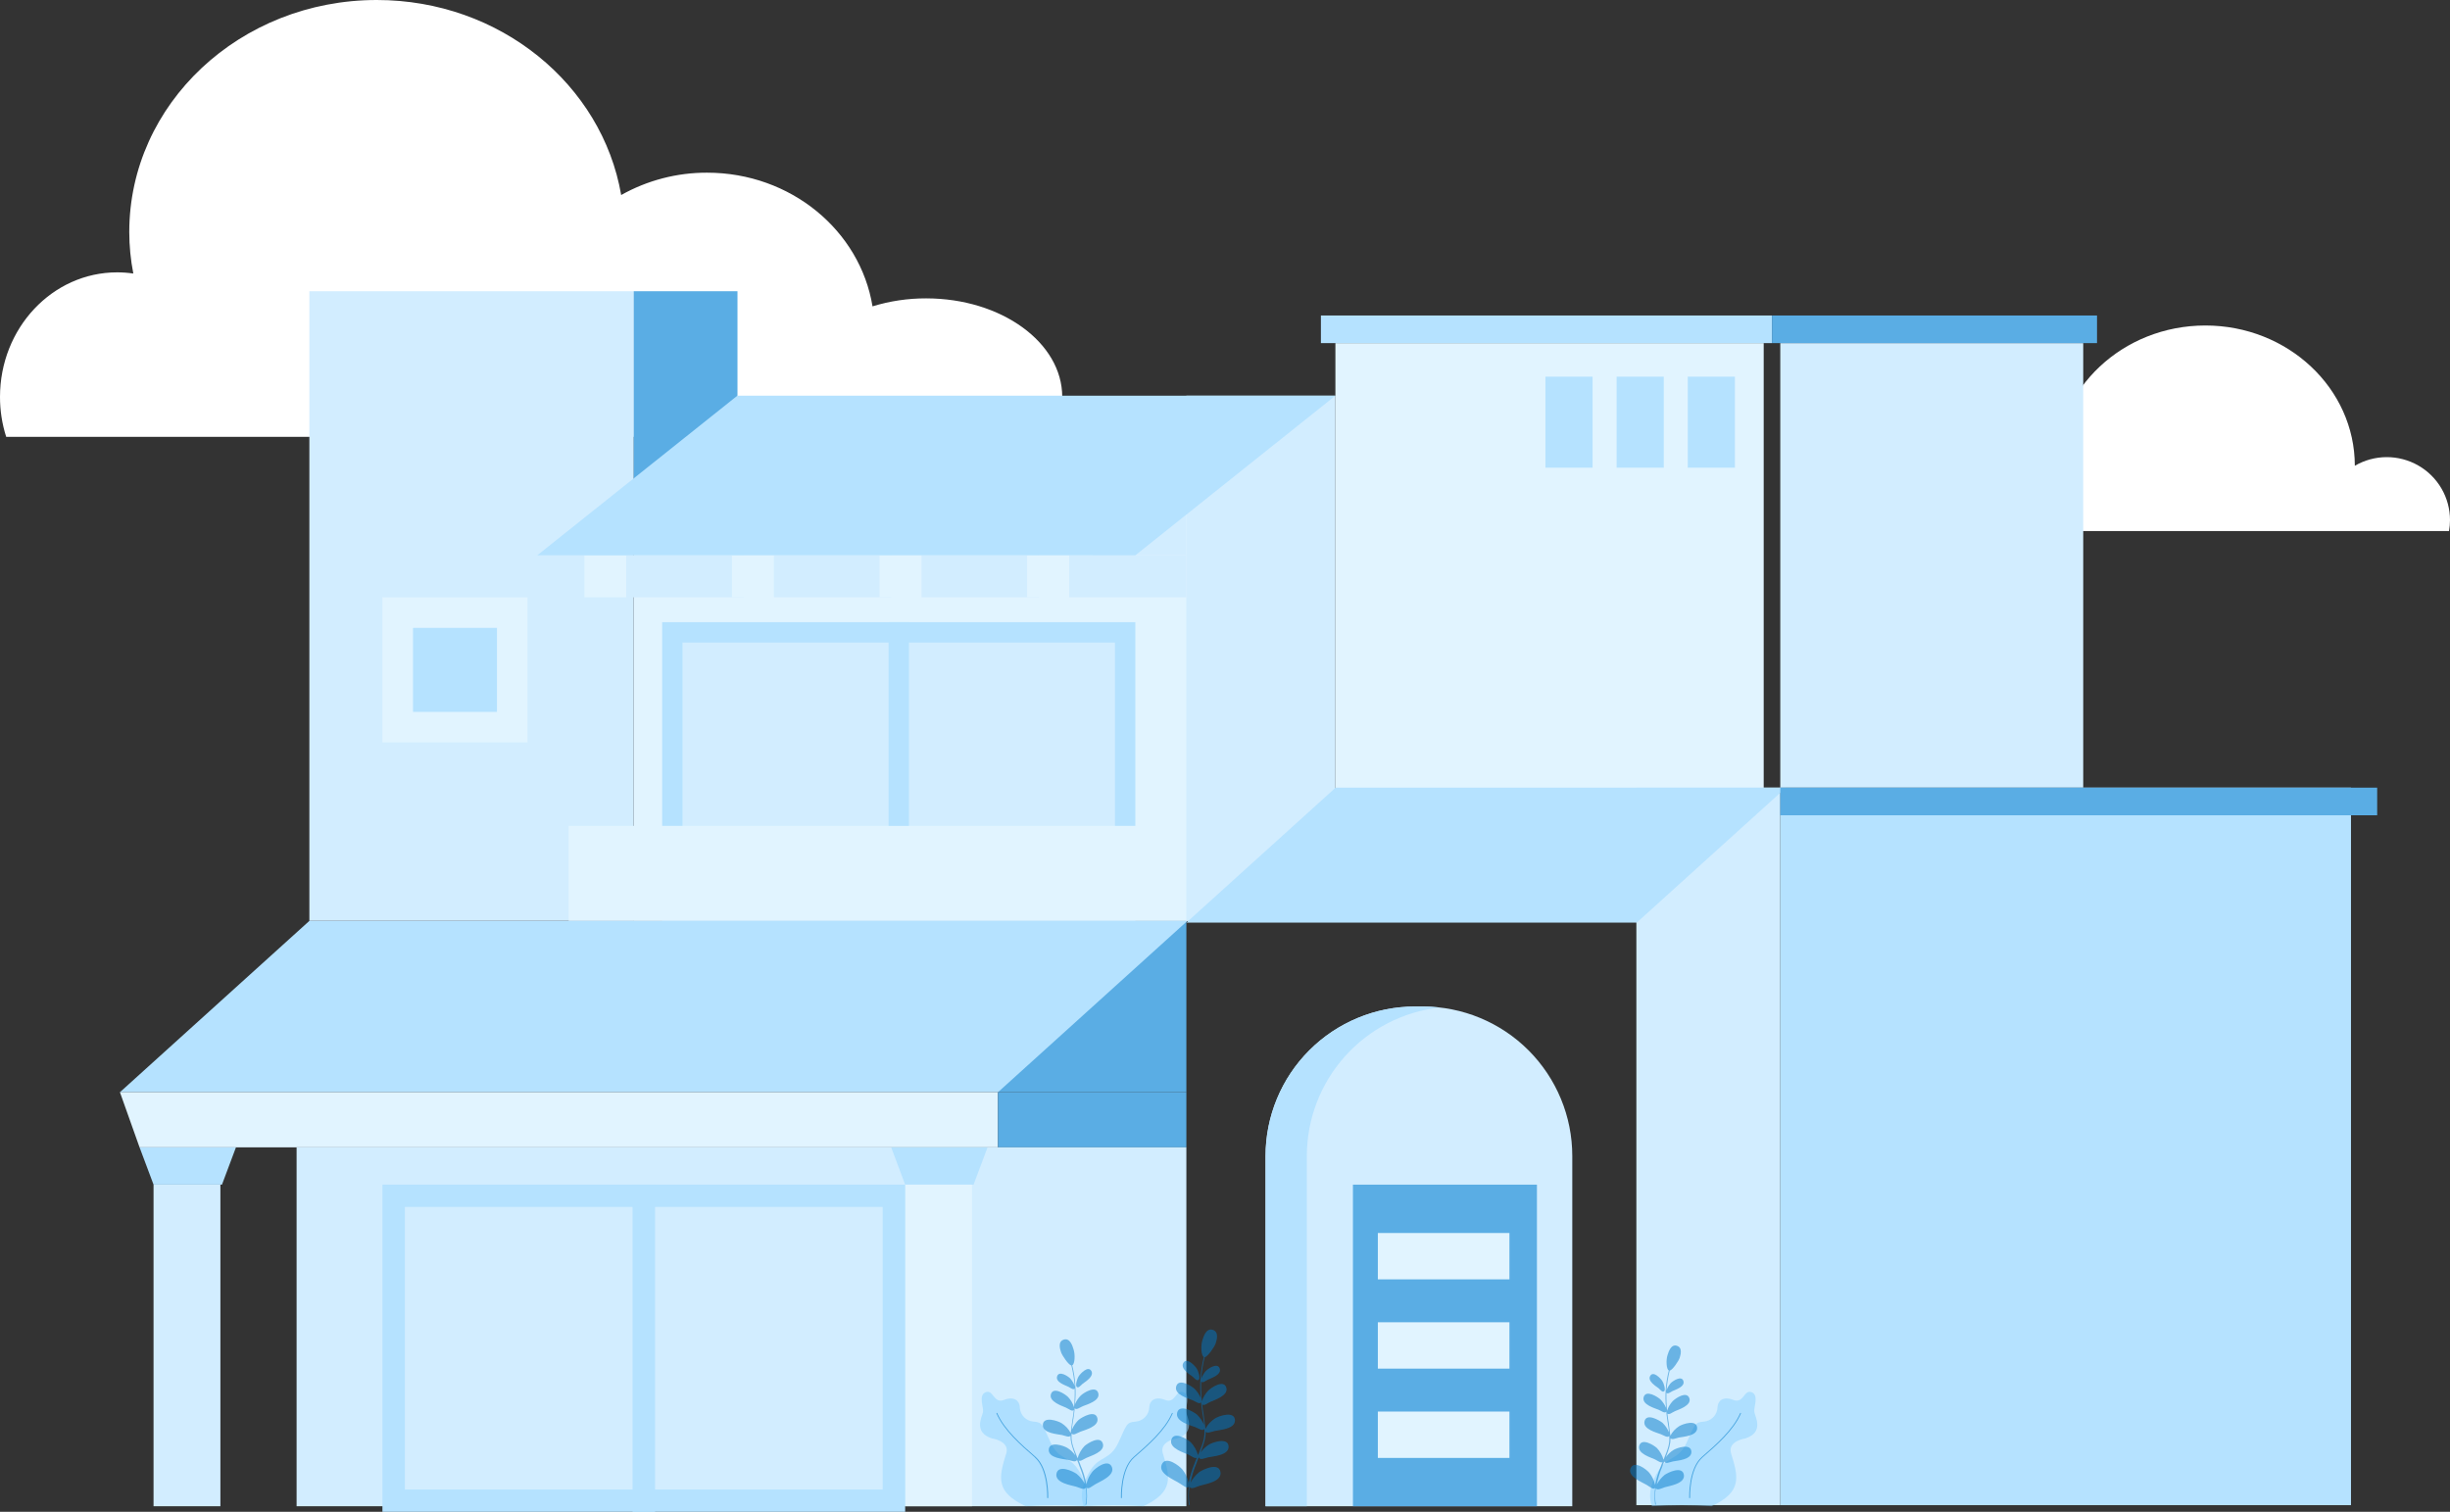
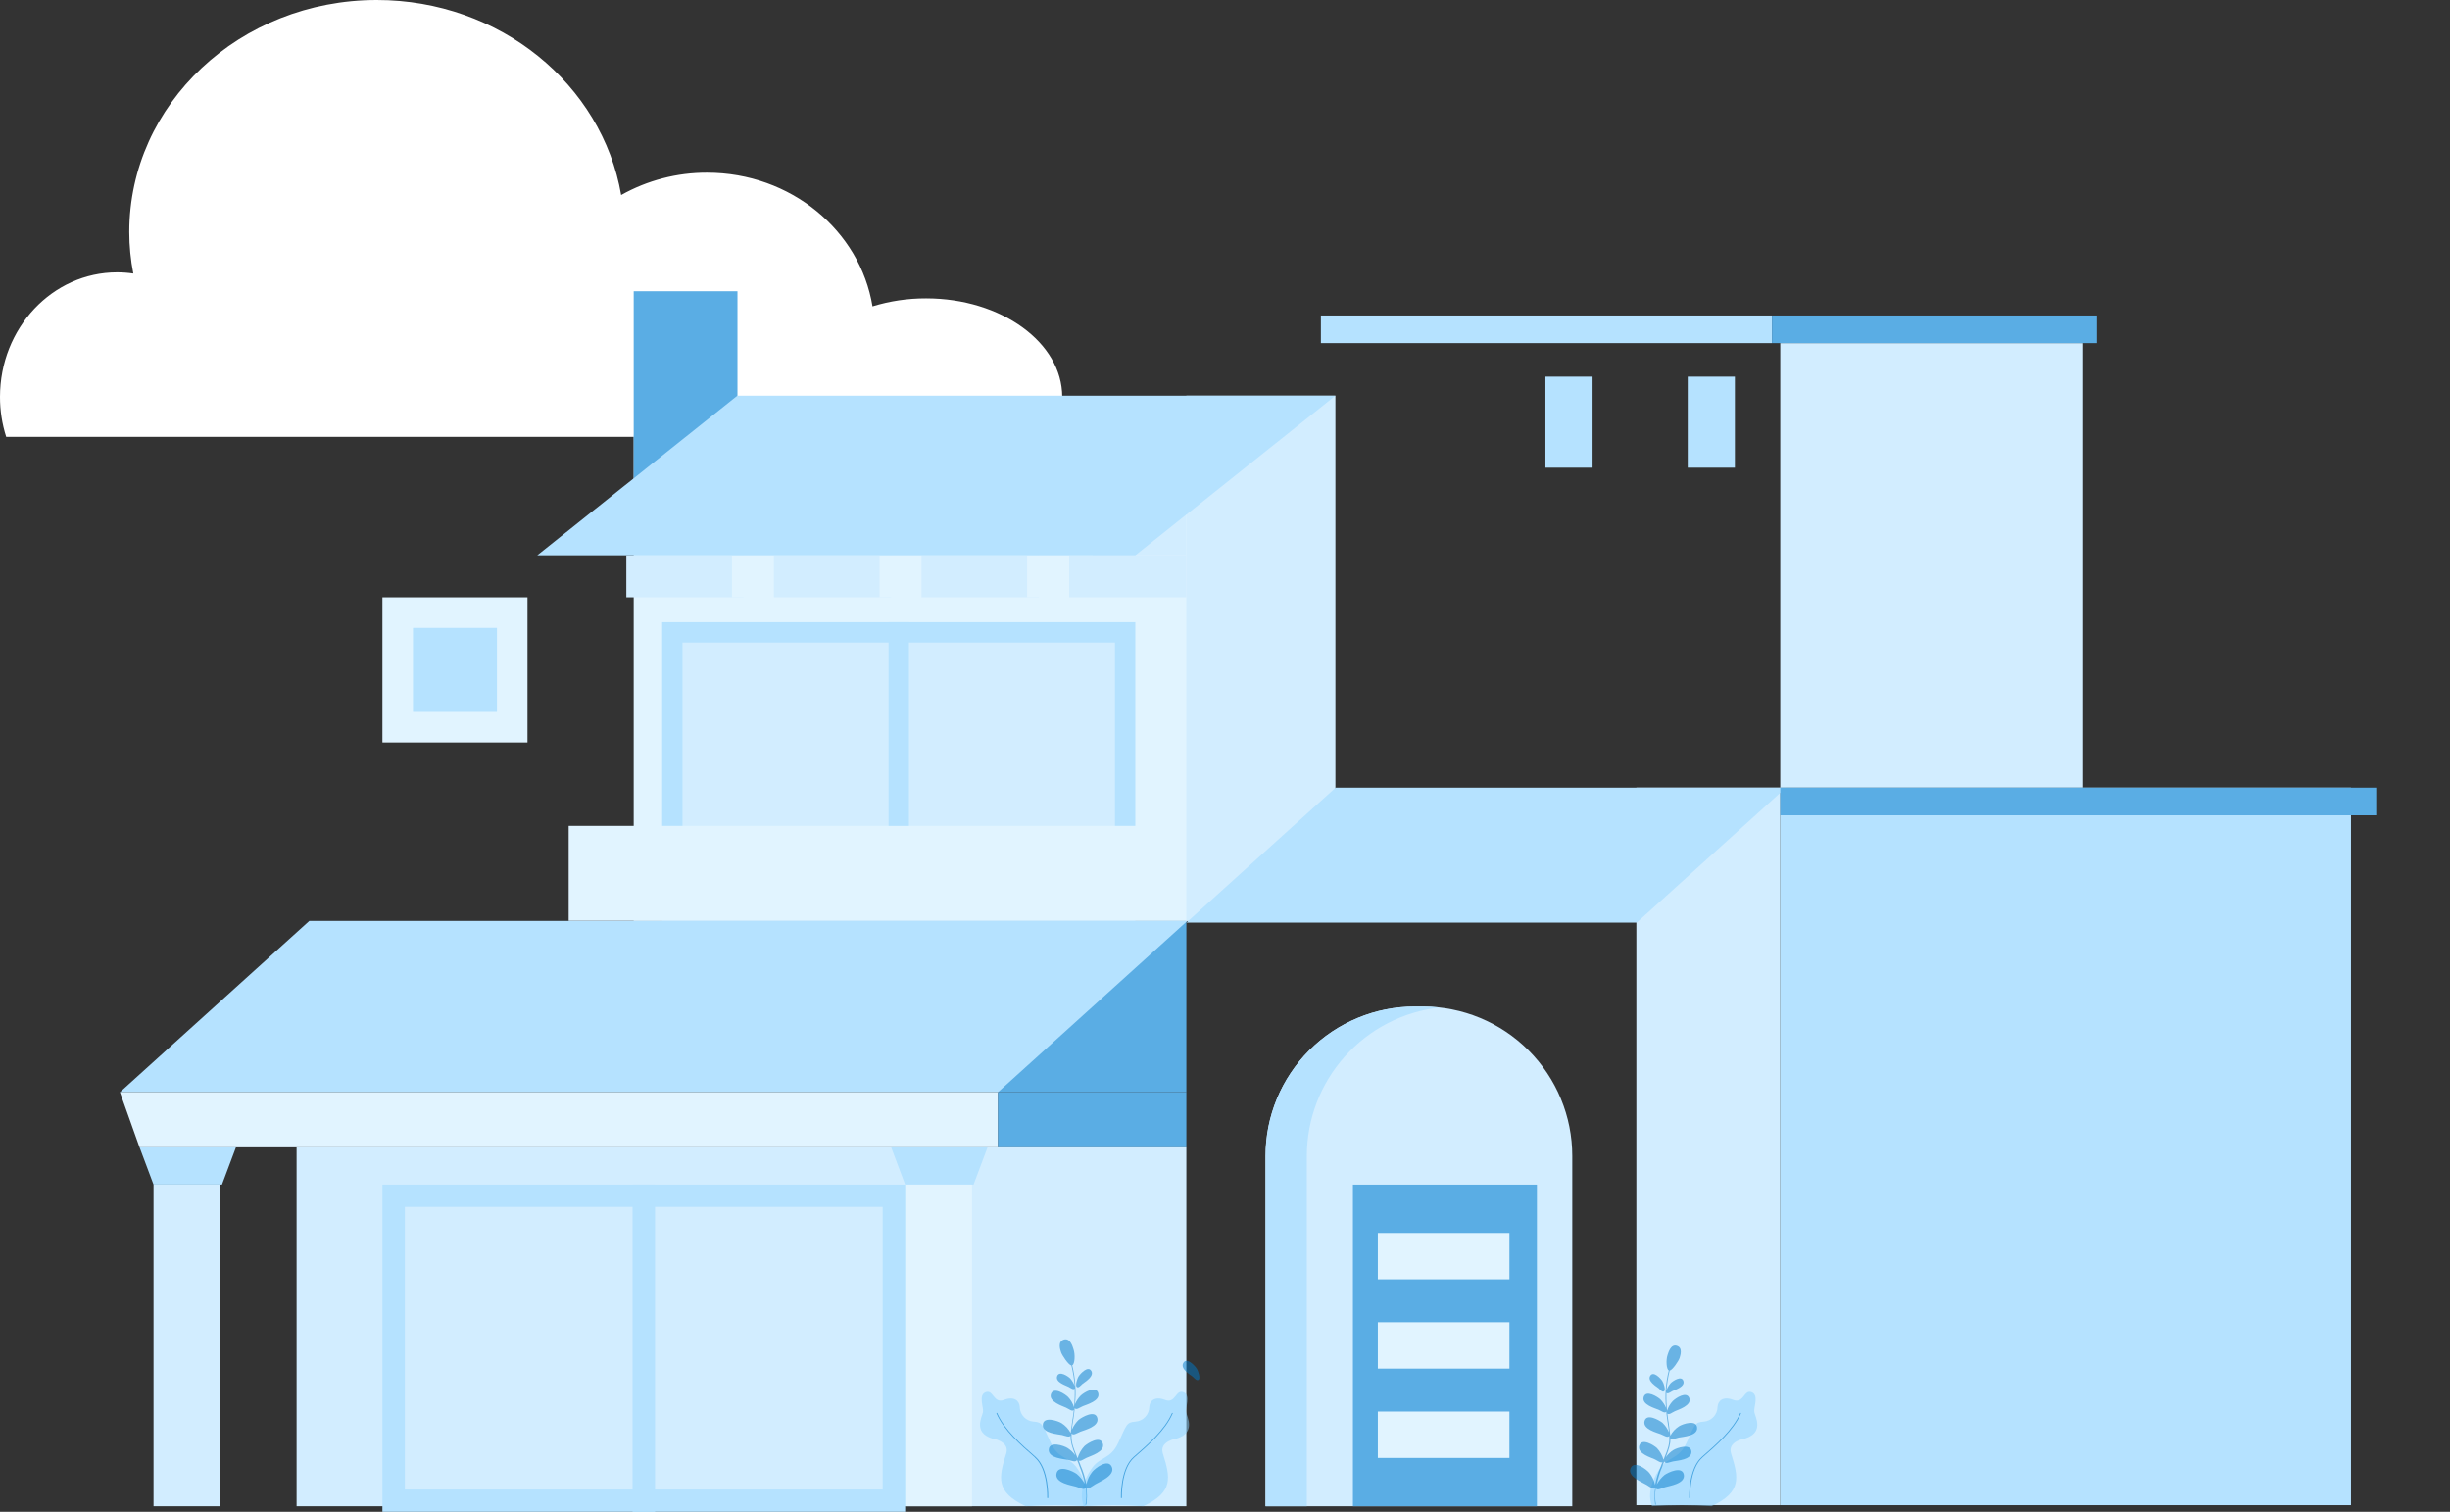
<svg xmlns="http://www.w3.org/2000/svg" width="572" height="353" viewBox="0 0 572 353" fill="none">
  <rect x="0" y="0" width="572" height="353" fill="#333333" stroke="none" />
  <g clip-path="url(#clip0_634_133074)">
    <path fill-rule="evenodd" clip-rule="evenodd" d="M53.214 102H245.276C247.036 99.204 247.979 95.978 248 92.68C248 79.974 233.767 69.668 216.231 69.668C211.985 69.654 207.761 70.282 203.706 71.53C200.807 53.853 184.644 40.319 165.082 40.319C158.055 40.3 151.144 42.097 145.027 45.535C140.58 19.729 116.753 0 87.969 0C56.041 0 30.181 24.251 30.181 54.169C30.184 57.424 30.501 60.672 31.126 63.867C29.877 63.684 28.616 63.591 27.354 63.591C12.239 63.591 3.28055e-05 76.612 3.28055e-05 92.68C-0.005 95.842 0.483 98.986 1.446 102H53.214Z" fill="white" />
  </g>
  <g clip-path="url(#clip1_634_133074)">
-     <path fill-rule="evenodd" clip-rule="evenodd" d="M483.964 124C481.349 119.349 479.976 114.108 479.976 108.777C480 90.676 495.637 76 514.889 76C534.14 76 549.767 90.661 549.782 108.753C552.024 107.444 554.573 106.748 557.172 106.735C559.77 106.723 562.326 107.394 564.581 108.681C566.835 109.969 568.709 111.826 570.012 114.066C571.314 116.306 572 118.848 572 121.437C571.998 122.296 571.922 123.154 571.771 124H483.964Z" fill="white" />
-   </g>
+     </g>
  <g clip-path="url(#clip2_634_133074)">
    <path d="M277.227 101.5H147.953V215.019H277.227V101.5Z" fill="#E1F4FF" />
-     <path d="M147.953 68H72.227V215.018H147.953V68Z" fill="#D2EDFF" />
    <path d="M172.179 68H147.953V128.524H172.179V68Z" fill="#5AADE4" />
    <path d="M123.154 139.465H89.285V173.351H123.154V139.465Z" fill="#E1F4FF" />
    <path d="M116.025 146.602H96.418V166.219H116.025V146.602Z" fill="#B5E2FF" />
    <path d="M276.974 101.5H255.109V129.664H276.974V101.5Z" fill="#D2EDFF" />
    <path d="M276.981 215.02H233V255.019H276.981V215.02Z" fill="#5AADE4" />
    <path d="M294.715 178.777H281.348V215.019H294.715V178.777Z" fill="#E1F4FF" />
    <path d="M265.068 145.27H154.598V215.01H265.068V145.27Z" fill="#B5E2FF" />
    <path d="M260.312 210.262V150.027H159.343V210.262H260.312Z" fill="#D2EDFF" />
    <path d="M295.474 192.832H132.77V215.011H295.474V192.832Z" fill="#E1F4FF" />
-     <path d="M146.233 129.656H136.43V139.465H146.233V129.656Z" fill="#E1F4FF" />
    <path d="M173.606 129.656H146.234V139.465H173.606V129.656Z" fill="#D2EDFF" />
    <path d="M180.69 129.656H170.887V139.465H180.69V129.656Z" fill="#E1F4FF" />
    <path d="M208.059 129.656H180.688V139.465H208.059V129.656Z" fill="#D2EDFF" />
    <path d="M215.147 129.656H205.344V139.465H215.147V129.656Z" fill="#E1F4FF" />
    <path d="M242.52 129.656H215.148V139.465H242.52V129.656Z" fill="#D2EDFF" />
    <path d="M249.608 129.656H239.805V139.465H249.608V129.656Z" fill="#E1F4FF" />
    <path d="M276.981 129.656H249.609V139.465H276.981V129.656Z" fill="#D2EDFF" />
    <path d="M212.211 145.27H207.457V192.832H212.211V145.27Z" fill="#B5E2FF" />
    <path fill-rule="evenodd" clip-rule="evenodd" d="M233 255.019H28L72.225 215.02H277.226L233 255.019Z" fill="#B5E2FF" />
    <path d="M311.778 92.391H276.977V215.016H311.778V92.391Z" fill="#D2EDFF" />
    <path fill-rule="evenodd" clip-rule="evenodd" d="M311.776 92.391H172.146L125.438 129.655H265.068L311.776 92.391Z" fill="#B5E2FF" />
-     <path d="M411.769 80.113H311.777V215.019H411.769V80.113Z" fill="#E1F4FF" />
    <path d="M486.369 80.113H415.641V183.907H486.369V80.113Z" fill="#D2EDFF" />
    <path d="M413.708 73.664H308.391V80.113H413.708V73.664Z" fill="#B5E2FF" />
    <path d="M489.591 73.664H413.703V80.113H489.591V73.664Z" fill="#5AADE4" />
    <path d="M371.819 87.945H360.812V109.203H371.819V87.945Z" fill="#B5E2FF" />
-     <path d="M388.436 87.945H377.43V109.203H388.436V87.945Z" fill="#B5E2FF" />
+     <path d="M388.436 87.945H377.43V109.203V87.945Z" fill="#B5E2FF" />
    <path d="M405.046 87.945H394.039V109.203H405.046V87.945Z" fill="#B5E2FF" />
    <path fill-rule="evenodd" clip-rule="evenodd" d="M233 267.892H32.58L28 255.02H233V267.892Z" fill="#E1F4FF" />
    <path d="M276.981 255.02H233V267.892H276.981V255.02Z" fill="#5AADE4" />
    <path fill-rule="evenodd" clip-rule="evenodd" d="M51.822 276.605H35.85L32.582 267.891H55.09L51.822 276.605Z" fill="#B5E2FF" />
    <path d="M51.454 276.605H35.848V351.695H51.454V276.605Z" fill="#D2EDFF" />
    <path d="M276.98 267.891H69.246V351.694H276.98V267.891Z" fill="#D2EDFF" />
    <path fill-rule="evenodd" clip-rule="evenodd" d="M227.299 276.605H211.326L208.059 267.891H230.567L227.299 276.605Z" fill="#B5E2FF" />
    <path d="M226.934 276.605H211.328V351.695H226.934V276.605Z" fill="#E1F4FF" />
    <path d="M415.641 183.906H382.043V351.442H415.641V183.906Z" fill="#D2EDFF" />
    <path fill-rule="evenodd" clip-rule="evenodd" d="M382.121 215.43H276.977L311.829 183.906H416.967L382.121 215.43Z" fill="#B5E2FF" />
    <path d="M211.328 276.605H89.285V353.001H211.328V276.605Z" fill="#B5E2FF" />
    <path d="M206.078 347.795V281.812H94.534V347.795H206.078Z" fill="#D2EDFF" />
    <path d="M152.933 276.605H147.684V353.001H152.933V276.605Z" fill="#B5E2FF" />
    <path d="M330.342 235.016H332.195C341.447 235.016 350.32 238.693 356.862 245.238C363.405 251.784 367.08 260.661 367.08 269.918V351.694H295.477V269.918C295.477 260.665 299.149 251.79 305.687 245.245C312.225 238.7 321.094 235.021 330.342 235.016V235.016Z" fill="#D2EDFF" />
    <path fill-rule="evenodd" clip-rule="evenodd" d="M336.132 235.241C334.833 235.094 333.527 235.019 332.22 235.016H330.342C321.09 235.016 312.217 238.693 305.675 245.238C299.132 251.784 295.457 260.661 295.457 269.918V351.694H305.106V269.918C305.11 261.332 308.277 253.049 314 246.652C319.724 240.255 327.603 236.192 336.132 235.241V235.241Z" fill="#B5E2FF" />
    <path d="M358.825 276.605H315.867V351.695H358.825V276.605Z" fill="#5AADE4" />
    <path d="M352.407 287.895H321.684V298.72H352.407V287.895Z" fill="#E1F4FF" />
    <path d="M352.407 308.738H321.684V319.564H352.407V308.738Z" fill="#E1F4FF" />
    <path d="M352.407 329.586H321.684V340.411H352.407V329.586Z" fill="#E1F4FF" />
    <path opacity="0.5" fill-rule="evenodd" clip-rule="evenodd" d="M245.292 336.813C243.362 332.669 243.478 332.083 241.303 331.935C240.439 331.871 239.629 331.485 239.034 330.854C238.438 330.223 238.101 329.391 238.087 328.524C238.023 327.146 236.858 325.917 234.408 326.87C231.957 327.822 231.95 324.385 230.143 325.061C228.335 325.737 229.712 328.646 229.499 329.721C229.287 330.796 227.164 334.451 231.616 335.861C231.616 335.861 235.816 336.472 234.929 339.362C233.179 344.942 232.355 348.372 239.496 351.693C244.124 351.37 248.769 351.37 253.397 351.693C254.857 347.793 252.226 343.97 251.705 343.133C249.705 339.941 247.19 340.958 245.292 336.813Z" fill="#8AD2FF" />
    <path opacity="0.6" fill-rule="evenodd" clip-rule="evenodd" d="M244.586 349.793C244.574 349.796 244.561 349.795 244.549 349.791C244.537 349.787 244.526 349.781 244.518 349.772C244.509 349.763 244.502 349.752 244.498 349.74C244.495 349.728 244.494 349.715 244.496 349.703C244.496 349.639 244.709 343.01 241.608 340.307L241.569 340.242C238.353 337.449 234.332 333.948 232.641 330.022C232.641 329.957 232.641 329.932 232.705 329.899C232.769 329.867 232.795 329.899 232.827 329.957C234.513 333.858 238.501 337.327 241.724 340.12L241.782 340.178C244.94 342.939 244.728 349.632 244.728 349.722C244.728 349.813 244.618 349.793 244.586 349.793Z" fill="#007BCA" />
    <path opacity="0.5" fill-rule="evenodd" clip-rule="evenodd" d="M261.123 336.813C263.053 332.669 262.931 332.083 265.111 331.935C265.976 331.869 266.785 331.483 267.379 330.852C267.974 330.221 268.313 329.391 268.328 328.524C268.386 327.146 269.55 325.917 272.007 326.87C274.465 327.822 274.458 324.385 276.272 325.061C278.086 325.737 276.697 328.646 276.915 329.721C277.134 330.796 279.244 334.451 274.799 335.861C274.799 335.861 270.592 336.472 271.486 339.362C273.236 344.942 274.059 348.372 266.912 351.693C262.286 351.37 257.644 351.37 253.018 351.693C251.551 347.793 254.182 343.97 254.703 343.133C256.704 339.941 259.219 340.958 261.123 336.813Z" fill="#8AD2FF" />
    <path opacity="0.6" fill-rule="evenodd" clip-rule="evenodd" d="M261.824 349.795C261.889 349.795 261.921 349.795 261.921 349.704C261.921 349.614 261.702 343.011 264.803 340.308L264.867 340.25C268.084 337.457 272.104 333.956 273.789 330.03C273.822 329.965 273.789 329.939 273.732 329.907C273.674 329.875 273.635 329.907 273.609 329.965C271.917 333.865 267.929 337.334 264.713 340.128L264.648 340.186C261.49 342.947 261.702 349.64 261.702 349.73C261.702 349.82 261.799 349.795 261.824 349.795Z" fill="#007BCA" />
    <path opacity="0.5" fill-rule="evenodd" clip-rule="evenodd" d="M393.788 336.813C395.718 332.669 395.602 332.083 397.777 331.935C398.642 331.871 399.451 331.485 400.047 330.854C400.642 330.223 400.979 329.391 400.993 328.524C401.057 327.146 402.222 325.917 404.673 326.87C407.124 327.822 407.13 324.385 408.938 325.061C410.745 325.737 409.369 328.646 409.581 329.721C409.793 330.796 411.916 334.451 407.464 335.861C407.464 335.861 403.264 336.472 404.152 339.362C405.901 344.942 406.725 348.372 399.584 351.693C394.958 351.37 390.315 351.37 385.689 351.693C384.223 347.793 386.854 343.97 387.375 343.133C389.375 339.941 391.891 340.958 393.788 336.813Z" fill="#8AD2FF" />
    <path opacity="0.6" fill-rule="evenodd" clip-rule="evenodd" d="M394.496 349.795C394.509 349.797 394.521 349.796 394.533 349.792C394.545 349.789 394.556 349.782 394.565 349.773C394.574 349.764 394.581 349.754 394.584 349.742C394.588 349.73 394.589 349.717 394.586 349.704C394.586 349.64 394.374 343.011 397.475 340.308L397.533 340.25C400.749 337.457 404.776 333.956 406.461 330.03C406.461 329.965 406.461 329.939 406.397 329.907C406.333 329.875 406.307 329.907 406.275 329.965C404.589 333.865 400.601 337.334 397.378 340.128L397.32 340.186C394.162 342.947 394.374 349.64 394.374 349.73C394.374 349.82 394.464 349.795 394.496 349.795Z" fill="#007BCA" />
    <path opacity="0.5" fill-rule="evenodd" clip-rule="evenodd" d="M259.581 342.514C258.713 340.461 255.683 342.823 255.02 343.641C254.336 344.495 253.86 345.498 253.631 346.569C253.355 345.069 252.908 343.604 252.299 342.206L252.093 341.639C251.99 341.433 251.939 341.234 251.836 341.028C252.248 341.285 252.968 340.719 253.682 340.384C254.506 339.972 258.095 339 257.478 337.05C256.86 335.1 253.888 336.999 253.174 337.662C252.429 338.465 251.885 339.433 251.585 340.487C250.402 337.61 250.041 336.535 250.196 334.695C250.556 335.261 251.379 334.643 252.248 334.283C253.116 333.922 256.712 333.105 256.198 331.103C255.683 329.102 252.608 330.897 251.836 331.515C251.16 332.171 250.619 332.954 250.247 333.819C250.299 333.176 250.402 332.436 250.556 331.515L250.607 331.258C250.71 330.383 250.865 329.565 250.916 328.793C251.276 329.308 251.99 328.69 252.814 328.329C253.637 327.969 256.969 327.1 256.403 325.253C255.837 323.406 253.02 325.202 252.351 325.819C251.767 326.413 251.298 327.109 250.968 327.873C251.292 324.829 251.075 321.752 250.324 318.785C250.968 318.527 251.045 316.21 250.633 315.039C250.427 314.395 249.861 312.323 248.375 312.78C246.889 313.237 247.507 315.091 247.732 315.76C247.957 316.429 249.424 318.682 250.138 318.836C250.525 320.404 250.783 322.002 250.91 323.612C250.672 322.975 250.323 322.384 249.881 321.868C249.372 321.353 247.269 319.937 246.806 321.353C246.342 322.769 248.909 323.509 249.475 323.818C250.041 324.127 250.601 324.584 250.91 324.223V324.153C250.956 325.624 250.904 327.097 250.755 328.561C250.479 327.679 250.006 326.872 249.372 326.199C248.729 325.556 245.989 323.689 245.371 325.485C244.754 327.28 248.086 328.304 248.858 328.664C249.63 329.025 250.292 329.642 250.704 329.231C250.652 329.874 250.55 330.46 250.447 331.161L250.395 331.419C250.189 332.803 250.086 333.774 249.983 334.598C249.479 333.655 248.738 332.859 247.835 332.288C247.011 331.779 243.628 330.595 243.473 332.648C243.319 334.701 247.011 334.856 247.938 335.062C248.755 335.268 249.63 335.673 249.932 335.216C249.932 336.651 250.241 337.675 251.064 339.831C250.567 339.135 249.94 338.543 249.218 338.086C248.395 337.572 245.011 336.394 244.856 338.447C244.702 340.5 248.395 340.654 249.321 340.86C250.247 341.066 251.116 341.504 251.424 340.912V340.809C251.527 341.066 251.682 341.375 251.785 341.678L251.984 342.244C252.551 343.601 252.982 345.011 253.271 346.453C252.789 345.57 252.145 344.786 251.373 344.143C250.498 343.499 247.063 341.884 246.651 344.091C246.24 346.299 250.241 346.814 251.219 347.116C252.196 347.419 253.116 347.992 253.476 347.374C253.718 348.716 253.701 350.093 253.425 351.428C253.482 351.374 253.553 351.338 253.631 351.325C253.815 349.997 253.815 348.65 253.631 347.322C254.088 347.837 254.86 347.065 255.728 346.556C256.686 345.951 260.43 344.568 259.581 342.514Z" fill="#007BCA" />
    <path opacity="0.5" fill-rule="evenodd" clip-rule="evenodd" d="M252.735 323.117C253.25 322.705 255.553 321.372 254.787 320.092C254.022 318.811 252.272 320.703 251.861 321.321C251.449 321.939 250.992 323.529 251.404 323.837C251.816 324.146 252.221 323.58 252.735 323.117Z" fill="#007BCA" />
    <path d="M548.883 183.906H415.641V351.442H548.883V183.906Z" fill="#B5E2FF" />
    <path d="M555.001 183.906H415.641V190.355H555.001V183.906Z" fill="#5AADE4" />
-     <path opacity="0.5" fill-rule="evenodd" clip-rule="evenodd" d="M271.235 341.935C272.155 339.766 275.352 342.263 276.06 343.126C276.78 344.031 277.28 345.09 277.52 346.221C277.817 344.636 278.289 343.088 278.929 341.607L279.148 341.015C279.257 340.796 279.308 340.577 279.418 340.371C278.987 340.641 278.228 340.043 277.488 339.663C276.619 339.232 272.824 338.202 273.474 336.136C274.124 334.07 277.269 336.085 278.028 336.78C278.813 337.628 279.388 338.649 279.707 339.76C280.955 336.722 281.335 335.583 281.174 333.633C280.794 334.231 279.926 333.575 279.006 333.201C278.086 332.828 274.291 331.953 274.831 329.835C275.371 327.718 278.626 329.616 279.437 330.273C280.156 330.964 280.727 331.794 281.116 332.712C281.065 332.069 280.955 331.245 280.794 330.273L280.736 329.996C280.634 329.076 280.466 328.207 280.415 327.422C280.035 327.962 279.276 327.312 278.408 326.933C277.539 326.553 274.021 325.645 274.612 323.682C275.204 321.719 278.189 323.625 278.897 324.275C279.512 324.902 280.007 325.637 280.357 326.444C280.028 323.228 280.267 319.98 281.064 316.847C280.421 316.577 280.305 314.138 280.736 312.889C280.955 312.246 281.553 310.019 283.123 310.501C284.693 310.984 284.043 312.947 283.831 313.649C283.618 314.35 282.042 316.738 281.257 316.905C280.847 318.56 280.574 320.245 280.441 321.945C280.693 321.272 281.06 320.649 281.528 320.104C282.068 319.557 284.287 318.045 284.776 319.557C285.265 321.069 282.557 321.835 281.959 322.164C281.36 322.492 280.769 322.974 280.441 322.595V322.543C280.393 324.098 280.447 325.655 280.601 327.203C280.894 326.272 281.396 325.42 282.068 324.712C282.769 324.004 285.645 322.054 286.294 323.953C286.944 325.851 283.425 326.933 282.608 327.312C281.791 327.692 281.09 328.342 280.679 327.911C280.73 328.555 280.839 329.198 280.949 329.97L281 330.241C281.219 331.708 281.328 332.738 281.438 333.607C281.971 332.607 282.756 331.765 283.715 331.161C284.577 330.621 288.16 329.372 288.321 331.541C288.482 333.71 284.577 333.877 283.605 334.115C282.737 334.334 281.817 334.759 281.489 334.283C281.489 335.801 281.167 336.857 280.299 339.161C280.816 338.425 281.471 337.798 282.229 337.314C283.097 336.773 286.674 335.525 286.835 337.694C286.996 339.863 283.097 340.03 282.119 340.268C281.142 340.506 280.222 340.976 279.9 340.326V340.217C279.791 340.487 279.63 340.815 279.521 341.137L279.302 341.736C278.707 343.17 278.255 344.66 277.951 346.183C278.456 345.249 279.135 344.421 279.952 343.744C280.878 343.1 284.506 341.356 284.937 343.686C285.368 346.015 281.148 346.563 280.119 346.904C279.09 347.245 278.112 347.824 277.732 347.174C277.473 348.593 277.491 350.048 277.784 351.46C277.727 351.402 277.652 351.364 277.571 351.351C277.37 349.949 277.37 348.525 277.571 347.122C277.083 347.663 276.285 346.852 275.346 346.312C274.271 345.565 270.315 344.104 271.235 341.935Z" fill="#007BCA" />
    <path opacity="0.5" fill-rule="evenodd" clip-rule="evenodd" d="M278.447 321.439C277.9 321.007 275.462 319.598 276.279 318.221C277.096 316.843 278.929 318.864 279.367 319.508C279.804 320.151 280.287 321.844 279.856 322.166C279.425 322.488 278.987 321.928 278.447 321.439Z" fill="#007BCA" />
    <path opacity="0.5" fill-rule="evenodd" clip-rule="evenodd" d="M380.696 342.819C381.533 340.843 384.44 343.115 385.077 343.9C385.733 344.722 386.188 345.684 386.409 346.712C386.68 345.272 387.111 343.867 387.695 342.523L387.888 341.975C387.991 341.782 388.036 341.583 388.139 341.39C387.747 341.634 387.052 341.094 386.364 340.746C385.579 340.354 382.131 339.414 382.723 337.528C383.314 335.642 386.171 337.483 386.859 338.12C387.57 338.893 388.092 339.821 388.383 340.83C389.516 338.075 389.863 337.039 389.715 335.263C389.368 335.803 388.583 335.211 387.747 334.87C386.91 334.529 383.456 333.737 383.951 331.813C384.447 329.889 387.399 331.62 388.139 332.206C388.789 332.837 389.307 333.592 389.664 334.426C389.612 333.834 389.516 333.094 389.368 332.206L389.323 331.961C389.22 331.124 389.072 330.333 389.027 329.599C388.679 330.088 387.991 329.496 387.2 329.155C386.409 328.814 383.212 327.971 383.752 326.194C384.292 324.418 387.007 326.149 387.644 326.741C388.204 327.311 388.655 327.979 388.975 328.711C388.676 325.789 388.894 322.837 389.619 319.99C389.033 319.739 388.93 317.525 389.323 316.392C389.522 315.8 390.062 313.779 391.49 314.223C392.919 314.667 392.333 316.437 392.134 317.081C391.934 317.725 390.506 319.887 389.818 320.035C389.447 321.54 389.2 323.072 389.078 324.618C389.309 324.008 389.642 323.442 390.062 322.944C390.558 322.449 392.578 321.071 393.022 322.449C393.465 323.826 391.002 324.521 390.448 324.817C389.895 325.113 389.361 325.557 389.065 325.21V325.165C389.02 326.578 389.069 327.993 389.213 329.399C389.477 328.552 389.932 327.776 390.545 327.134C391.188 326.49 393.761 324.721 394.405 326.445C395.048 328.17 391.793 329.155 391.053 329.496C390.313 329.837 389.676 330.436 389.284 330.043C389.329 330.629 389.432 331.221 389.529 331.916L389.58 332.161C389.773 333.493 389.876 334.426 389.972 335.218C390.461 334.312 391.174 333.547 392.044 332.997C392.829 332.502 396.077 331.369 396.225 333.345C396.373 335.321 392.829 335.462 391.941 335.655C391.156 335.855 390.32 336.247 390.011 335.803C390.011 337.187 389.715 338.172 388.924 340.244C389.4 339.574 390.003 339.003 390.699 338.564C391.484 338.075 394.739 336.943 394.887 338.912C395.035 340.881 391.484 341.029 390.596 341.229C389.709 341.428 388.879 341.873 388.583 341.274V341.177C388.48 341.422 388.332 341.718 388.236 342.014L388.036 342.555C387.495 343.859 387.084 345.212 386.807 346.597C387.268 345.749 387.886 344.998 388.628 344.383C389.464 343.79 392.764 342.214 393.131 344.331C393.498 346.449 389.683 346.944 388.744 347.24C387.804 347.536 386.923 348.077 386.576 347.485C386.341 348.774 386.358 350.096 386.627 351.379C386.573 351.326 386.503 351.292 386.428 351.282C386.246 350.001 386.246 348.701 386.428 347.42C385.984 347.916 385.251 347.176 384.408 346.687C383.45 346.101 379.873 344.749 380.696 342.819Z" fill="#007BCA" />
    <path opacity="0.5" fill-rule="evenodd" clip-rule="evenodd" d="M387.247 324.152C386.752 323.759 384.539 322.479 385.279 321.249C386.019 320.02 387.691 321.841 388.084 322.427C388.476 323.013 388.92 324.551 388.527 324.847C388.135 325.143 387.743 324.609 387.247 324.152Z" fill="#007BCA" />
  </g>
  <defs>
    <clipPath id="clip0_634_133074">
      <rect width="248" height="102" fill="white" />
    </clipPath>
    <clipPath id="clip1_634_133074">
      <rect width="92" height="48" fill="white" transform="matrix(-1 0 0 1 572 76)" />
    </clipPath>
    <clipPath id="clip2_634_133074">
      <rect width="527" height="285" fill="white" transform="translate(28 68)" />
    </clipPath>
  </defs>
</svg>